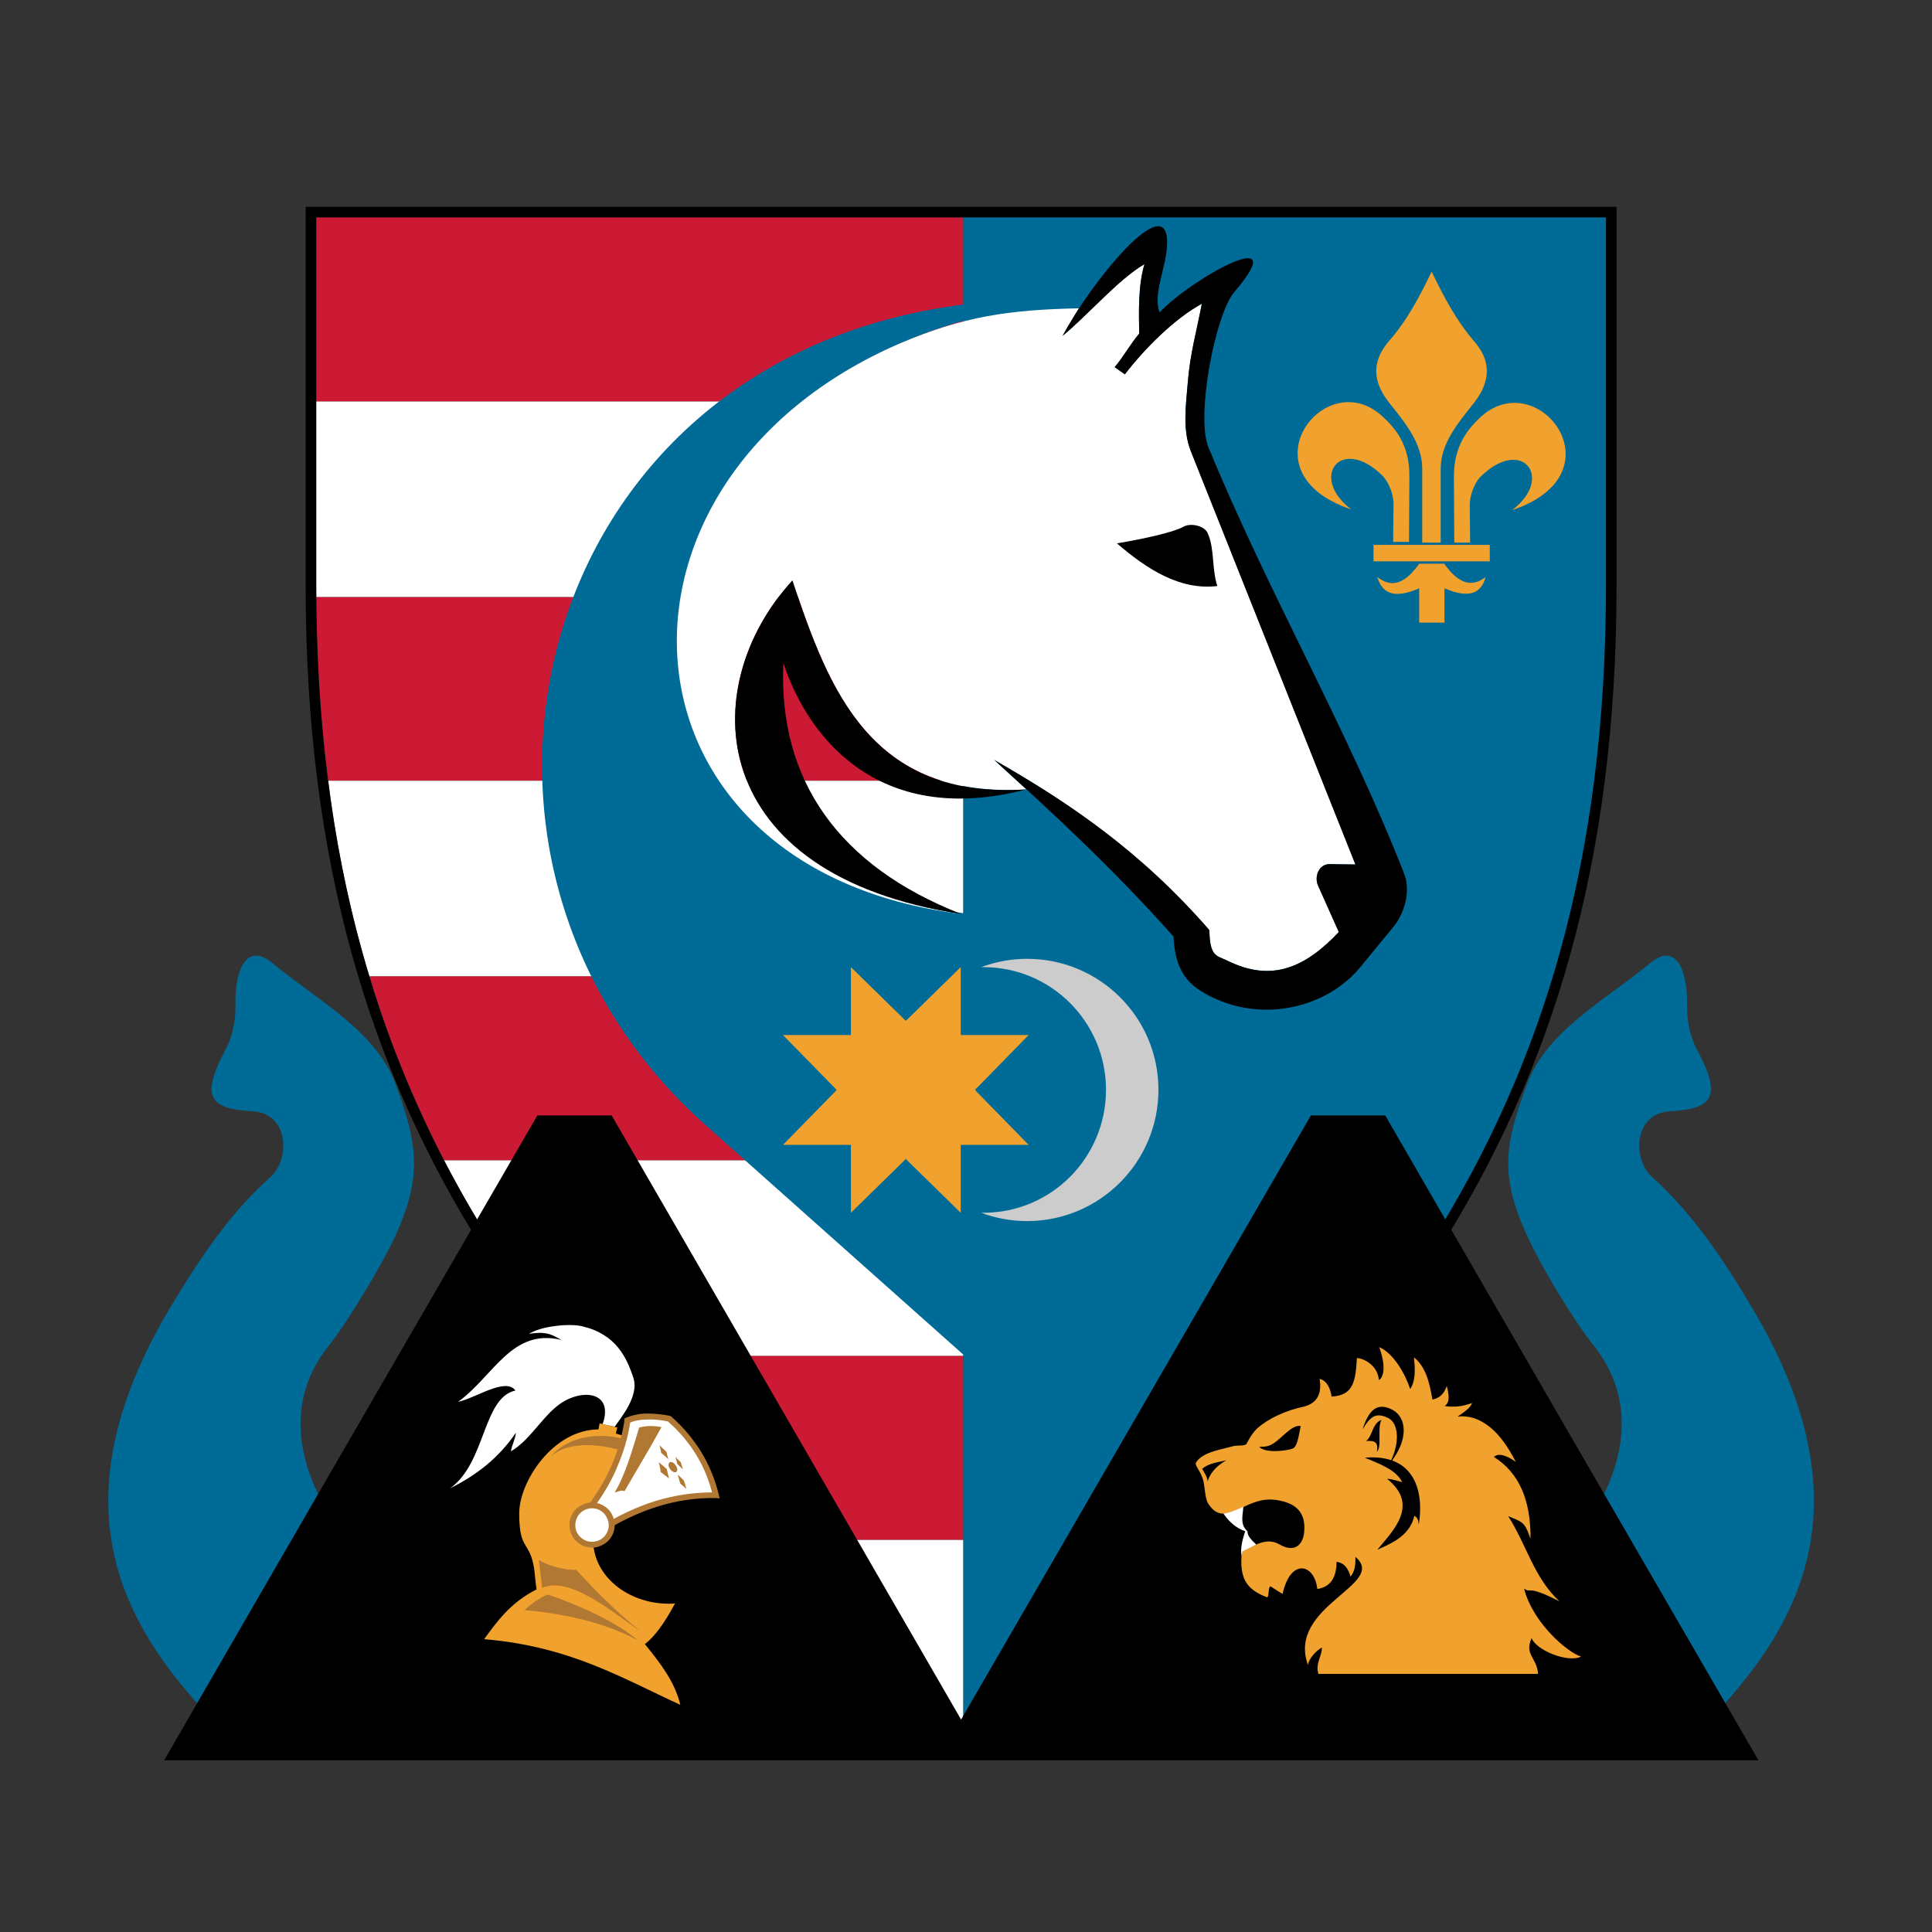
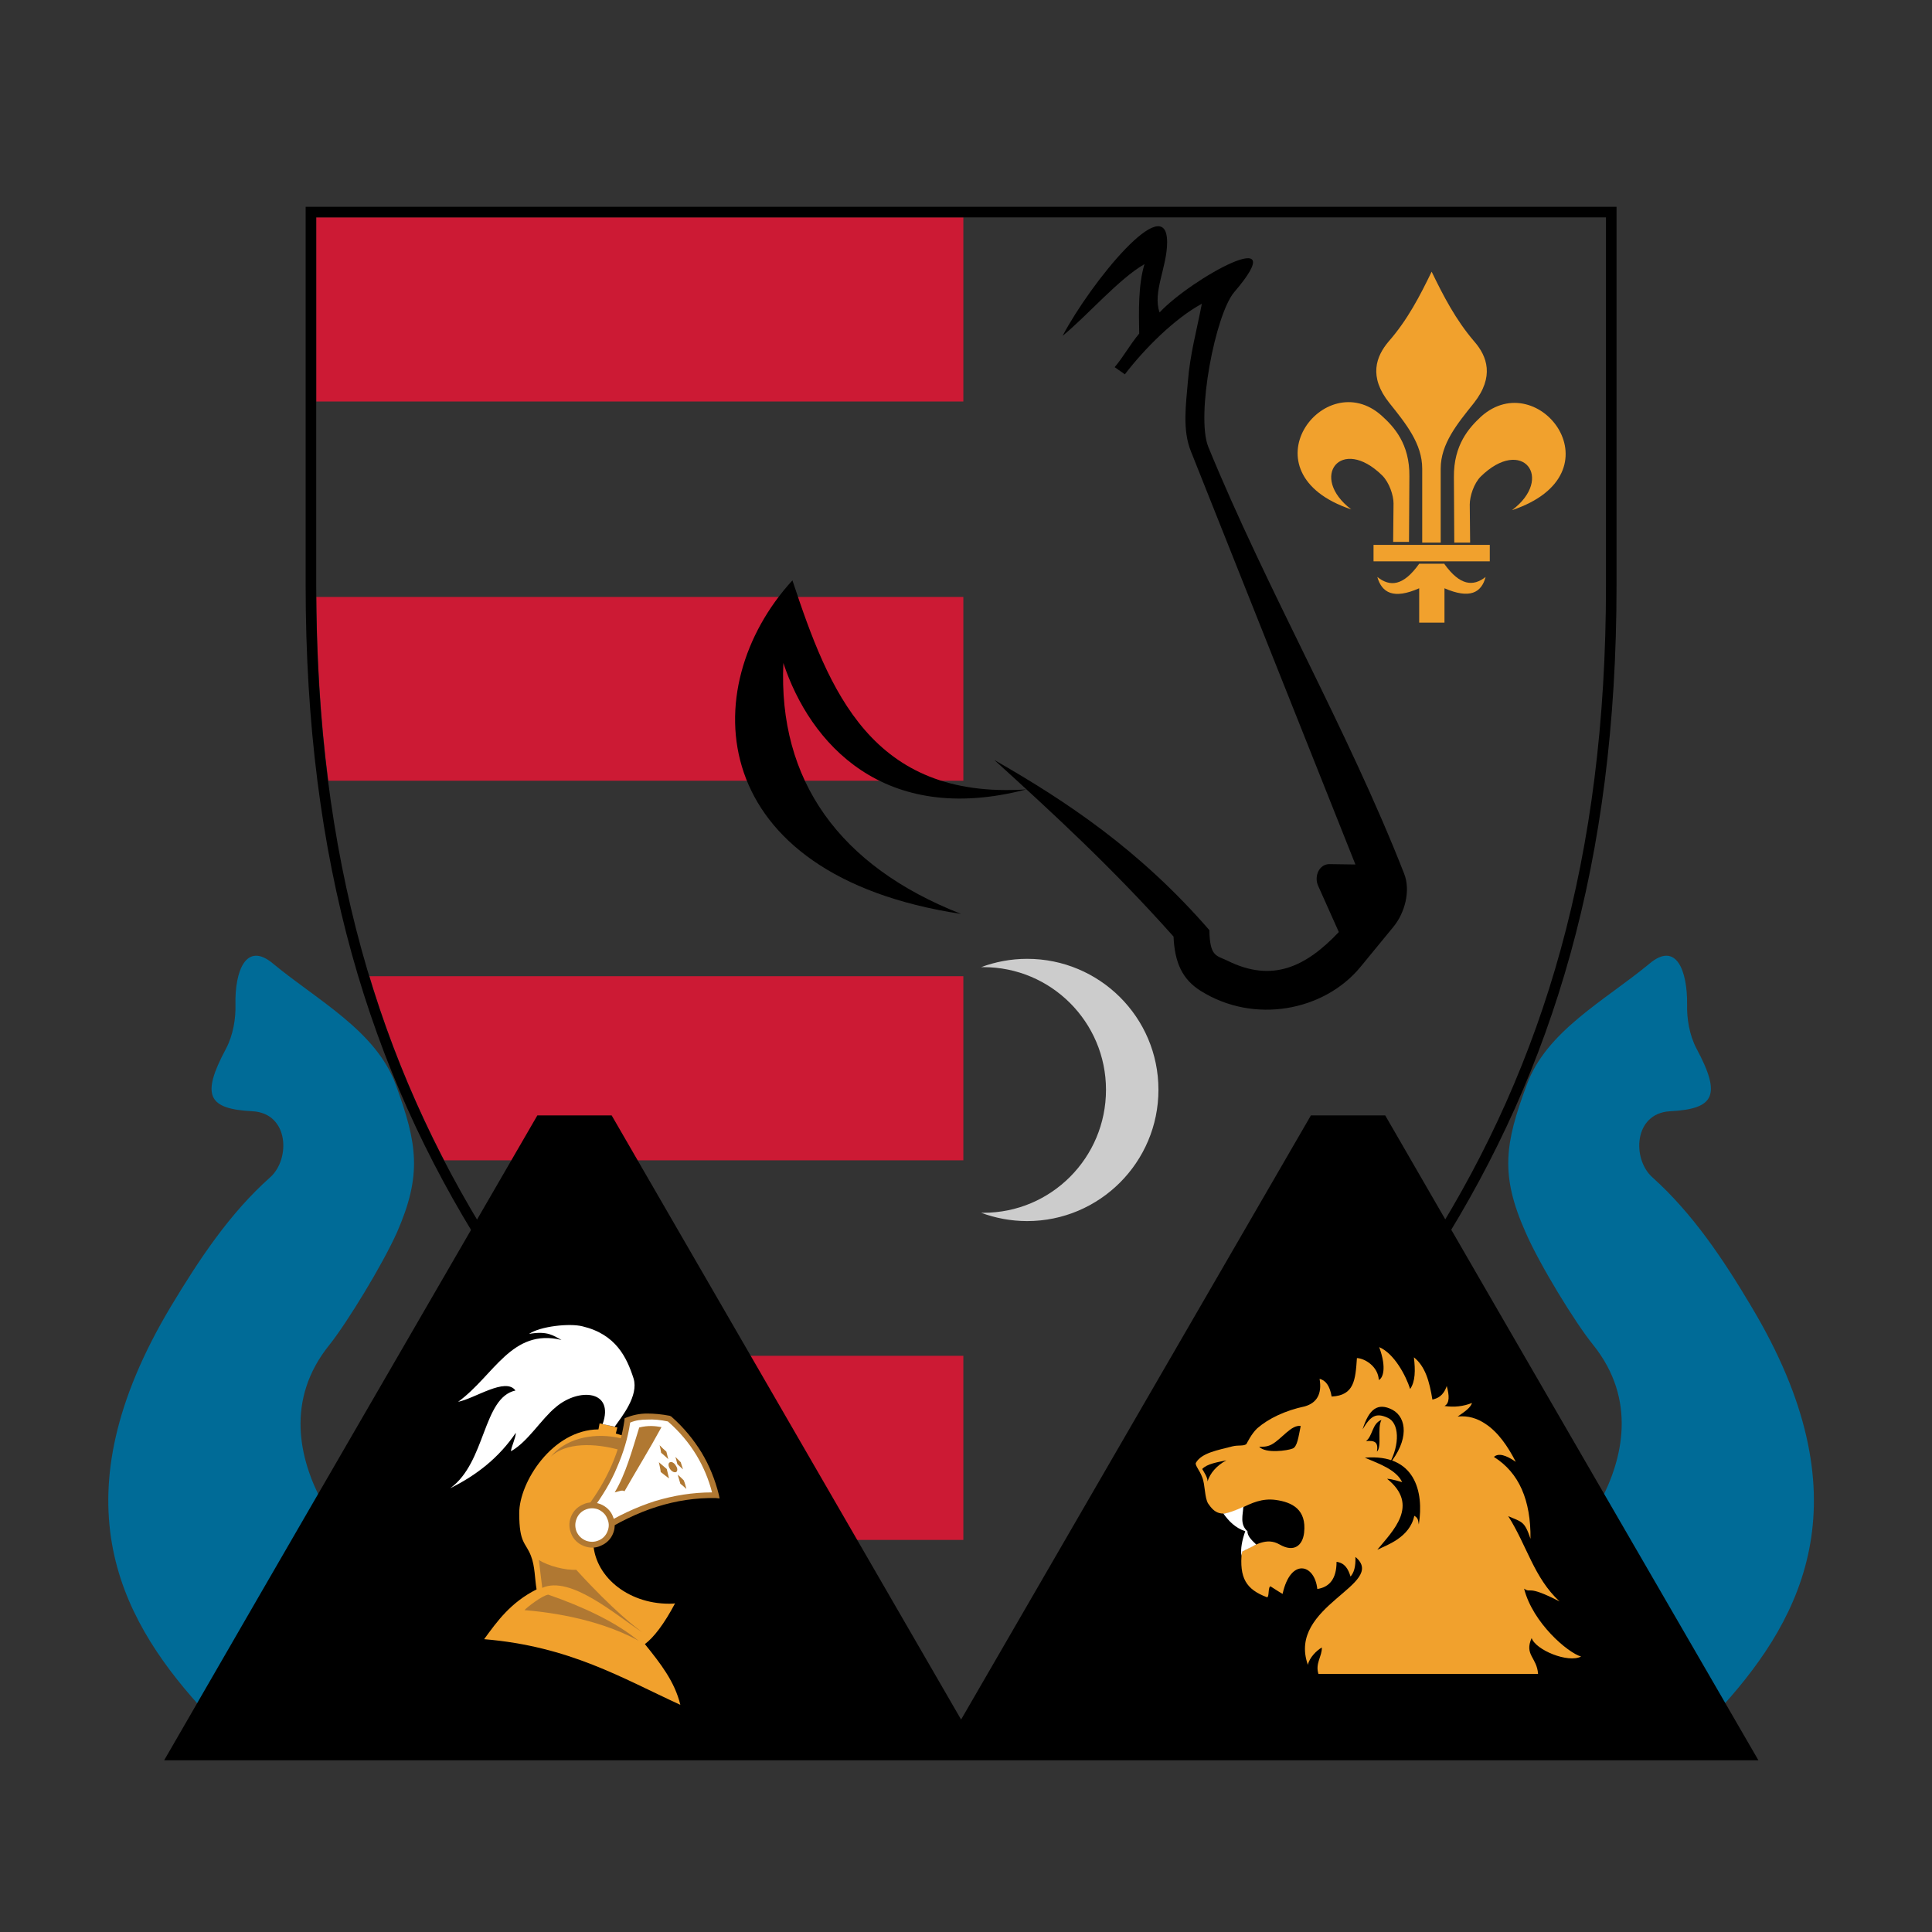
<svg xmlns="http://www.w3.org/2000/svg" xml:space="preserve" width="100%" height="100%" version="1.1" shape-rendering="geometricPrecision" text-rendering="geometricPrecision" image-rendering="optimizeQuality" fill-rule="evenodd" clip-rule="evenodd" viewBox="0 0 5120 5120">
  <rect x="0" y="0" width="5120" height="5120" fill="#333333" stroke="none" />
  <rect fill="none" x="1" y="1" width="5118" height="5118" />
  <g id="Layer_x0020_1">
    <g id="Brackets">
      <path id="RightBracket" fill="#006B97" d="M528 4520c-215,-239 -377,-554 -75,-1058 74,-123 155,-246 263,-342 54,-48 50,-169 -46,-175 -119,-6 -138,-41 -71,-166 19,-36 26,-80 25,-117 -2,-88 28,-169 100,-108 117,97 273,178 325,321 57,156 70,238 3,391 -38,85 -132,239 -179,298 -118,146 -79,304 -20,415 -104,179 -213,360 -325,541z" />
      <path id="LeftBracket" fill="#006B97" d="M4566 4520c215,-239 377,-554 75,-1058 -73,-123 -155,-246 -262,-342 -54,-48 -50,-169 46,-175 118,-6 138,-41 71,-166 -19,-36 -26,-80 -25,-117 1,-88 -28,-169 -100,-108 -117,97 -273,178 -325,321 -58,156 -71,238 -3,391 37,85 131,239 179,298 117,146 78,304 19,415 104,179 214,360 325,541z" />
    </g>
    <g id="Shield">
      <path id="RedStripes" fill="#CC1A34" d="M838 1064l1715 0 0 -488 -1715 0 0 488zm1715 518l-1715 0c2,172 12,334 32,487l1683 0 0 -487zm0 1005l-1574 0c52,173 119,335 198,488l1376 0 0 -488zm0 1006l-1039 0c132,167 281,328 446,488l593 0 0 -488z" />
-       <path id="WhiteStripes" fill="white" d="M838 1582l1715 0 0 -518 -1715 0 0 488c0,10 0,20 0,30zm1715 487l-1683 0c23,185 60,357 109,518l1574 0 0 -518zm0 1006l-1376 0c95,183 208,353 337,518l1039 0 0 -518zm0 1006l-593 0c179,173 381,345 593,524l0 -524z" />
-       <path id="RightSide" fill="#006B97" d="M2553 3590l-685 -610c-783,-698 -468,-2027 685,-2173l0 -234 1709 0 0 976c0,1448 -662,2172 -1709,3053l0 -1012zm0 -2740c-1006,292 -1003,1445 0,1570l0 -1570z" />
      <path id="ShieldOutline" fill="black" fill-rule="nonzero" d="M4256 576l-3418 0 0 976c0,1447 662,2171 1709,3053 1047,-882 1709,-1606 1709,-3053l0 -976zm-3432 -28l3460 0 0 1004c0,1466 -676,2197 -1737,3089 -1061,-892 -1737,-1623 -1737,-3089l0 -1004 14 0z" />
    </g>
    <path id="Base" fill="black" d="M3671 2956c329,570 659,1139 989,1709 -1409,0 -2817,0 -4225,0 329,-570 659,-1139 989,-1709 65,0 131,0 197,0 309,534 617,1067 926,1601 309,-534 618,-1067 927,-1601 65,0 131,0 197,0z" />
  </g>
  <g id="Layer_x0020_2">
    <g id="Horse">
-       <path id="HorseHeadFill" fill="white" d="M2385 910c-841,363 -783,1394 162,1512 -679,-103 -707,-600 -447,-884 82,247 174,490 447,544 51,10 108,14 173,10 -29,-26 -57,-52 -85,-78 192,110 385,238 570,451 1,71 19,67 48,81 119,59 208,16 295,-76l-55 -123c-11,-25 3,-57 30,-57l69 1 -436 -1095c-23,-57 -13,-124 -8,-185 6,-74 23,-133 37,-206 -72,39 -152,119 -204,187l-27 -19c23,-27 40,-59 65,-89 -1,-57 -3,-128 14,-184 -68,39 -151,136 -217,190 13,-22 28,-47 43,-73 -188,4 -307,22 -474,93z" />
      <path id="HorseHeadChin" fill="black" d="M2547 2422c-679,-103 -707,-600 -447,-884 97,293 209,581 620,554 -379,99 -574,-123 -644,-335 -14,310 147,538 471,665z" />
      <path id="HorseHeadBrow" fill="black" d="M3592 2291l-69 -1c-27,0 -41,32 -30,57l55 123c-87,92 -176,135 -295,76 -29,-14 -47,-10 -48,-81 -185,-213 -378,-341 -570,-451 155,141 312,285 475,468 3,70 24,114 72,144 142,89 327,53 423,-63l87 -106c31,-37 47,-97 29,-142 -150,-383 -363,-750 -519,-1131 -33,-83 19,-352 69,-410 161,-188 -114,-36 -198,54 -19,-54 20,-120 20,-186 0,-142 -202,106 -277,248 66,-54 149,-151 217,-190 -17,56 -15,127 -14,184 -25,30 -42,62 -65,89l27 19c52,-68 132,-148 204,-187 -14,73 -31,132 -37,206 -5,61 -15,128 8,185l436 1095z" />
-       <path id="HorseEye" fill="black" d="M2960 1440c77,-13 151,-30 176,-44 19,-11 57,-3 65,18 18,41 10,93 25,139 -99,12 -187,-45 -266,-113z" />
    </g>
    <g id="Helmet">
      <path id="HelmetBase" fill="#F1A12D" d="M1798 3916c-8,-1 -16,-1 -25,-1 -111,0 -201,75 -201,167 0,93 90,168 201,168 6,0 11,0 16,-1 -29,55 -57,91 -80,108 41,51 79,99 94,161 -155,-71 -293,-155 -520,-174 35,-48 70,-97 139,-132 -5,-29 -4,-61 -15,-89 -14,-36 -31,-32 -31,-113 0,-82 88,-221 210,-222l3 -16 47 11 -4 16c75,21 126,42 166,117z" />
      <path id="HelmetPlum" fill="white" d="M1629 3781c19,-27 64,-82 50,-128 -18,-56 -47,-117 -135,-138 -35,-9 -113,0 -142,20 51,-9 66,6 86,16 -132,-32 -179,95 -274,164 45,-9 126,-66 152,-30 -87,19 -78,191 -173,259 71,-35 130,-82 174,-147 0,13 -12,37 -13,49 45,-25 80,-85 119,-117 61,-52 156,-45 124,45l32 7z" />
      <path id="HelmetShoulder" fill="#B07832" d="M1390 4267c7,-8 47,-39 63,-41 92,32 178,72 239,122 -115,-63 -255,-77 -302,-81z" />
      <path id="HelmetCrown" fill="#B07832" d="M1796 3933c0,3 -1,7 -1,10 -29,-79 -257,-159 -336,-82 75,-93 275,-70 337,72z" />
      <path id="HelmetNeck" fill="#B07832" d="M1428 4134c24,16 72,28 99,26 102,112 160,154 174,165 -68,-44 -189,-151 -264,-117 -3,-25 -6,-50 -9,-74z" />
      <g id="Visor">
        <path id="VisorFill" fill="white" d="M1560 4001c57,-75 91,-154 102,-237 33,-14 71,-12 112,-4 64,56 103,125 123,203 -107,-3 -211,32 -312,95 -8,-19 -17,-38 -25,-57z" />
        <path id="VisorOutline" fill="#B07832" fill-rule="nonzero" d="M1554 3996c28,-37 50,-74 67,-113 17,-39 28,-79 34,-120l0 -4 4 -2c18,-7 36,-11 56,-11 19,0 40,2 60,6l4 2c33,29 59,61 80,95 21,35 36,72 46,112l2 10 -10 -1c-53,-1 -105,7 -156,23 -51,16 -102,41 -151,72l-8 4 -31 -69 3 -4zm81 -107c-16,39 -39,76 -66,113l20 45c48,-30 97,-53 147,-69 50,-15 100,-23 151,-23 -9,-35 -23,-68 -41,-98 -20,-33 -45,-63 -76,-90 -19,-4 -37,-6 -55,-5 -16,0 -31,2 -45,8 -6,41 -18,80 -35,119z" />
        <circle id="Pivot" fill="white" transform="matrix(0.1 -0.256 0.256 0.1 1568.84 4041.52)" r="190" />
        <path id="PivotOutline" fill="#B07832" fill-rule="nonzero" d="M1513 4020c6,-16 18,-27 32,-33 14,-7 30,-7 46,-1 15,6 27,17 33,32 6,14 7,30 1,45 -6,16 -18,27 -32,33 -14,7 -31,7 -46,1 -15,-6 -27,-17 -33,-32 -6,-14 -7,-30 -1,-45zm38 -19c-10,4 -19,13 -23,24 -5,12 -4,24 0,34 5,11 13,19 25,24 11,4 23,4 34,-1 10,-4 19,-13 23,-24 5,-12 4,-24 -1,-34 -4,-11 -13,-19 -24,-24 -11,-4 -23,-4 -34,1z" />
        <path id="VisorSlot" fill="#B07832" d="M1629 3955c29,-48 46,-111 65,-172 24,-6 42,-4 59,-1 -32,59 -65,112 -98,170 -6,-4 -14,0 -26,3z" />
        <path id="VisorVent" fill="#B07832" d="M1776 3875c-5,1 -6,9 -1,17 5,8 12,11 17,9 4,-3 4,-10 -1,-17 -4,-7 -11,-11 -15,-9zm-28 -45c2,7 3,13 4,20 7,6 13,11 19,17 -2,-7 -3,-13 -5,-20 -6,-5 -12,-11 -18,-17zm-2 45c2,9 4,17 5,26 8,6 15,12 22,17 -2,-8 -4,-17 -6,-25 -7,-6 -14,-12 -21,-18zm44 -14c2,6 3,12 5,19 5,5 10,9 15,14 -2,-6 -4,-13 -6,-19 -4,-4 -9,-9 -14,-14zm6 47c2,8 5,16 7,24 5,4 11,9 16,14 -2,-8 -4,-16 -7,-23 -5,-5 -10,-10 -16,-15z" />
      </g>
    </g>
    <g id="Lion">
      <path id="LionHead" fill="#F1A12D" d="M3169 3877c15,-27 59,-34 97,-44 16,-4 29,0 37,-6 2,-3 13,-27 29,-42 30,-26 74,-47 126,-58 31,-9 46,-32 39,-73 16,4 27,18 32,47 60,-3 63,-44 67,-102 21,1 56,22 58,58 10,-4 22,-30 1,-87 40,17 71,76 82,111 14,-20 14,-50 10,-84 30,24 41,63 49,112 13,-3 29,-9 38,-36 7,25 8,46 -6,53 26,4 50,1 73,-8 -4,12 -16,21 -38,36 28,-3 52,5 73,19 34,22 60,60 81,101 -26,-18 -46,-24 -58,-13 67,42 98,115 97,217 -16,-47 -22,-44 -59,-60 50,79 68,163 136,226 -89,-46 -74,-20 -94,-34 23,91 116,170 151,180 -34,18 -120,-17 -131,-49 -20,45 14,51 17,95l-582 0c-9,-28 10,-47 9,-70 -14,8 -33,27 -37,46 -56,-157 213,-213 126,-286 1,26 -4,42 -13,52 -6,-20 -15,-36 -37,-39 0,44 -18,67 -51,72 -7,-67 -71,-83 -92,13 -9,-5 -24,-15 -32,-20 -7,1 -3,28 -9,29 -56,-21 -74,-51 -67,-121 35,-17 65,-39 100,-19 38,22 61,3 65,-31 7,-62 -32,-81 -75,-87 -36,-5 -64,8 -92,22 -54,27 -71,11 -87,-12 -10,-15 -8,-51 -16,-70 -7,-19 -19,-31 -17,-38z" />
      <path id="LionEye" fill="black" d="M3337 3834c8,0 20,1 33,-6 26,-14 52,-53 77,-49 -6,29 -9,56 -22,60 -12,5 -71,14 -88,-5z" />
      <path id="LionJaw" fill="black" d="M3617 3863c133,-11 157,90 143,177 -2,-10 -1,-17 -12,-23 -12,58 -74,78 -98,90 41,-50 113,-118 26,-188 12,0 40,9 40,9 -16,-33 -59,-48 -99,-65z" />
      <path id="LionEar" fill="black" d="M3620 3819c18,-13 16,-47 41,-56 -12,22 2,71 -12,84 4,-25 -5,-30 -29,-28zm-9 -31c17,-54 40,-72 79,-52 39,21 44,81 -9,145 30,-54 27,-111 -4,-124 -31,-14 -45,-4 -66,31z" />
      <path id="Teeth" fill="white" d="M3242 4011c15,21 32,38 58,47 -8,23 -13,46 -10,65 1,-7 1,-4 2,-11 7,-4 31,-15 37,-19 -7,-7 -24,-21 -23,-35 -21,-18 -12,-44 -11,-65 -16,8 -42,18 -53,18z" />
      <path id="LionNostril" fill="black" d="M3200 3926c1,-10 -10,-26 -14,-33 13,-14 41,-18 64,-23 -26,14 -43,34 -50,56z" />
    </g>
  </g>
  <g id="Layer_x0020_3">
-     <polygon id="Star" fill="#F1A12D" points="2075,3034 2255,3034 2255,3214 2398,3074 2401,3071 2403,3074 2546,3214 2546,3034 2726,3034 2586,2891 2584,2884 2586,2886 2726,2743 2546,2743 2546,2563 2403,2703 2401,2705 2398,2703 2255,2563 2255,2743 2075,2743 2215,2886 2217,2888 2215,2891 " />
    <path id="Moon" fill="#CCCCCC" d="M2606 2563c180,0 325,146 325,325 0,180 -145,326 -325,326 -2,0 -4,0 -6,0 38,14 79,22 122,22 192,0 348,-156 348,-348 0,-192 -156,-347 -348,-347 -43,0 -84,8 -122,22 2,0 4,0 6,0z" />
    <g id="Fleur-de-Lis">
      <path id="fleur-de-lisLeft" fill="#F1A12D" d="M3581 1350c-113,-86 -27,-197 82,-90 19,19 30,53 30,74l-1 102 42 0 1 -174c1,-86 -41,-131 -73,-160 -152,-137 -371,151 -81,248z" />
      <path id="fleur-de-lisRight" fill="#F1A12D" d="M4007 1352c113,-85 27,-197 -83,-89 -18,18 -29,52 -29,74l1 101 -42 0 -1 -173c-1,-87 41,-132 72,-161 153,-137 372,151 82,248z" />
      <path id="fleur-de-lisCenter" fill="#F1A12D" d="M3769 1438l0 -196c0,-66 -43,-119 -87,-174 -56,-70 -35,-124 -2,-163 50,-57 83,-121 114,-185 31,64 64,128 113,185 34,39 54,93 -1,163 -44,55 -88,108 -88,174l0 196 -49 0z" />
      <rect id="fleur-de-lisBar" fill="#F1A12D" x="3640" y="1444" width="308.076" height="43.564" />
      <path id="fleur-de-lisBase" fill="#F1A12D" d="M3827 1494l0 0 1 0 0 1c41,57 76,60 109,34 -11,42 -42,59 -109,30l0 91 -67 0 0 -91c-68,30 -99,12 -111,-30 34,27 69,24 111,-35l66 0 0 0z" />
    </g>
  </g>
</svg>